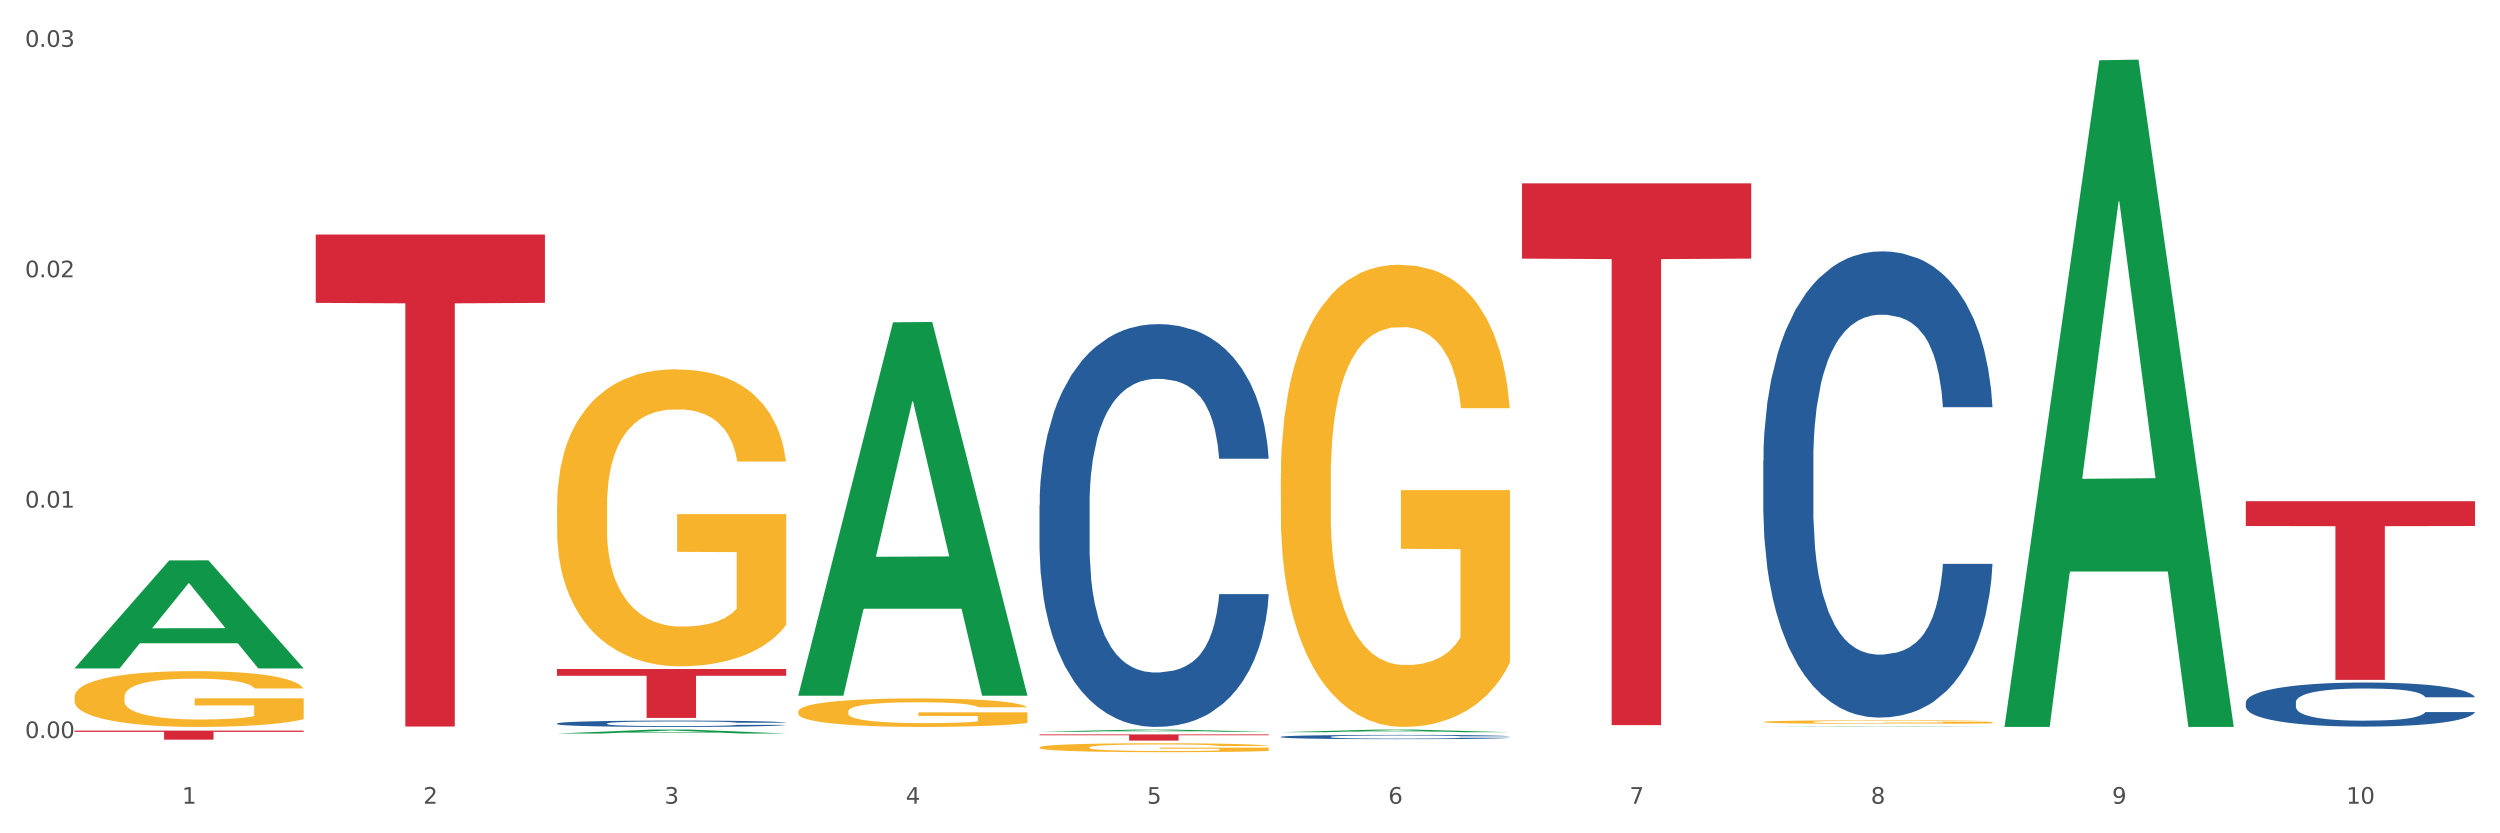
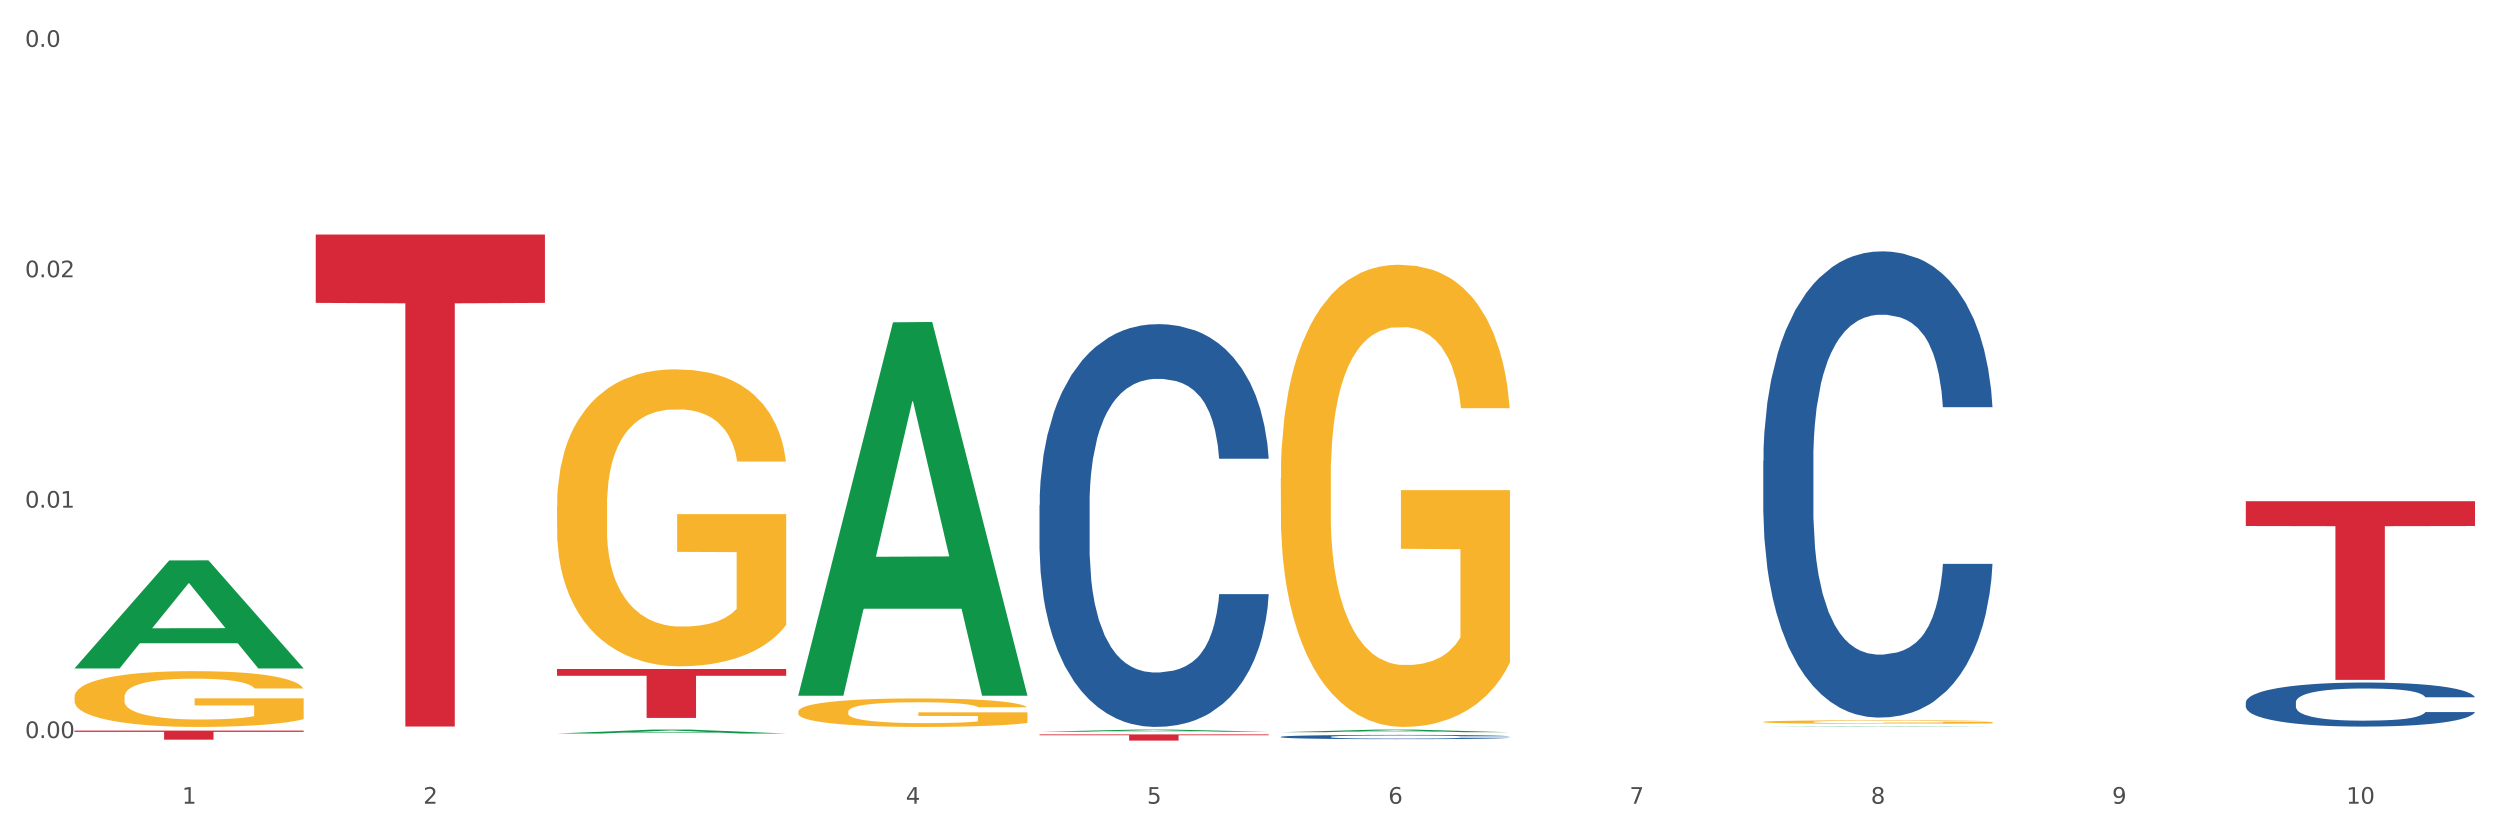
<svg xmlns="http://www.w3.org/2000/svg" xmlns:xlink="http://www.w3.org/1999/xlink" width="1080pt" height="360pt" viewBox="0 0 1080 360" version="1.1">
  <rect x="0" y="0" width="1080" height="360" fill="#333333" stroke="none" />
  <defs>
    <style type="text/css">*{stroke-linejoin: round; stroke-linecap: butt}</style>
  </defs>
  <g id="figure_1">
    <g id="patch_1">
      <path d="M 0 360  L 1080 360  L 1080 0  L 0 0  z " style="fill: #ffffff; stroke: #ffffff; stroke-linejoin: miter" />
    </g>
    <g id="axes_1">
      <g id="matplotlib.axis_1">
        <g id="xtick_1">
          <g id="text_1">
            <g style="fill: #4d4d4d" transform="translate(78.627 347.204) scale(0.096 -0.096)">
              <defs>
                <path id="DejaVuSans-31" d="M 794 531  L 1825 531  L 1825 4091  L 703 3866  L 703 4441  L 1819 4666  L 2450 4666  L 2450 531  L 3481 531  L 3481 0  L 794 0  L 794 531  z " transform="scale(0.016)" />
              </defs>
              <use xlink:href="#DejaVuSans-31" />
            </g>
          </g>
        </g>
        <g id="xtick_2">
          <g id="text_2">
            <g style="fill: #4d4d4d" transform="translate(182.851 347.204) scale(0.096 -0.096)">
              <defs>
                <path id="DejaVuSans-32" d="M 1228 531  L 3431 531  L 3431 0  L 469 0  L 469 531  Q 828 903 1448 1529  Q 2069 2156 2228 2338  Q 2531 2678 2651 2914  Q 2772 3150 2772 3378  Q 2772 3750 2511 3984  Q 2250 4219 1831 4219  Q 1534 4219 1204 4116  Q 875 4013 500 3803  L 500 4441  Q 881 4594 1212 4672  Q 1544 4750 1819 4750  Q 2544 4750 2975 4387  Q 3406 4025 3406 3419  Q 3406 3131 3298 2873  Q 3191 2616 2906 2266  Q 2828 2175 2409 1742  Q 1991 1309 1228 531  z " transform="scale(0.016)" />
              </defs>
              <use xlink:href="#DejaVuSans-32" />
            </g>
          </g>
        </g>
        <g id="xtick_3">
          <g id="text_3">
            <g style="fill: #4d4d4d" transform="translate(287.074 347.204) scale(0.096 -0.096)">
              <defs>
-                 <path id="DejaVuSans-33" d="M 2597 2516  Q 3050 2419 3304 2112  Q 3559 1806 3559 1356  Q 3559 666 3084 287  Q 2609 -91 1734 -91  Q 1441 -91 1130 -33  Q 819 25 488 141  L 488 750  Q 750 597 1062 519  Q 1375 441 1716 441  Q 2309 441 2620 675  Q 2931 909 2931 1356  Q 2931 1769 2642 2001  Q 2353 2234 1838 2234  L 1294 2234  L 1294 2753  L 1863 2753  Q 2328 2753 2575 2939  Q 2822 3125 2822 3475  Q 2822 3834 2567 4026  Q 2313 4219 1838 4219  Q 1578 4219 1281 4162  Q 984 4106 628 3988  L 628 4550  Q 988 4650 1302 4700  Q 1616 4750 1894 4750  Q 2613 4750 3031 4423  Q 3450 4097 3450 3541  Q 3450 3153 3228 2886  Q 3006 2619 2597 2516  z " transform="scale(0.016)" />
-               </defs>
+                 </defs>
              <use xlink:href="#DejaVuSans-33" />
            </g>
          </g>
        </g>
        <g id="xtick_4">
          <g id="text_4">
            <g style="fill: #4d4d4d" transform="translate(391.298 347.204) scale(0.096 -0.096)">
              <defs>
                <path id="DejaVuSans-34" d="M 2419 4116  L 825 1625  L 2419 1625  L 2419 4116  z M 2253 4666  L 3047 4666  L 3047 1625  L 3713 1625  L 3713 1100  L 3047 1100  L 3047 0  L 2419 0  L 2419 1100  L 313 1100  L 313 1709  L 2253 4666  z " transform="scale(0.016)" />
              </defs>
              <use xlink:href="#DejaVuSans-34" />
            </g>
          </g>
        </g>
        <g id="xtick_5">
          <g id="text_5">
            <g style="fill: #4d4d4d" transform="translate(495.522 347.204) scale(0.096 -0.096)">
              <defs>
                <path id="DejaVuSans-35" d="M 691 4666  L 3169 4666  L 3169 4134  L 1269 4134  L 1269 2991  Q 1406 3038 1543 3061  Q 1681 3084 1819 3084  Q 2600 3084 3056 2656  Q 3513 2228 3513 1497  Q 3513 744 3044 326  Q 2575 -91 1722 -91  Q 1428 -91 1123 -41  Q 819 9 494 109  L 494 744  Q 775 591 1075 516  Q 1375 441 1709 441  Q 2250 441 2565 725  Q 2881 1009 2881 1497  Q 2881 1984 2565 2268  Q 2250 2553 1709 2553  Q 1456 2553 1204 2497  Q 953 2441 691 2322  L 691 4666  z " transform="scale(0.016)" />
              </defs>
              <use xlink:href="#DejaVuSans-35" />
            </g>
          </g>
        </g>
        <g id="xtick_6">
          <g id="text_6">
            <g style="fill: #4d4d4d" transform="translate(599.745 347.204) scale(0.096 -0.096)">
              <defs>
                <path id="DejaVuSans-36" d="M 2113 2584  Q 1688 2584 1439 2293  Q 1191 2003 1191 1497  Q 1191 994 1439 701  Q 1688 409 2113 409  Q 2538 409 2786 701  Q 3034 994 3034 1497  Q 3034 2003 2786 2293  Q 2538 2584 2113 2584  z M 3366 4563  L 3366 3988  Q 3128 4100 2886 4159  Q 2644 4219 2406 4219  Q 1781 4219 1451 3797  Q 1122 3375 1075 2522  Q 1259 2794 1537 2939  Q 1816 3084 2150 3084  Q 2853 3084 3261 2657  Q 3669 2231 3669 1497  Q 3669 778 3244 343  Q 2819 -91 2113 -91  Q 1303 -91 875 529  Q 447 1150 447 2328  Q 447 3434 972 4092  Q 1497 4750 2381 4750  Q 2619 4750 2861 4703  Q 3103 4656 3366 4563  z " transform="scale(0.016)" />
              </defs>
              <use xlink:href="#DejaVuSans-36" />
            </g>
          </g>
        </g>
        <g id="xtick_7">
          <g id="text_7">
            <g style="fill: #4d4d4d" transform="translate(703.969 347.204) scale(0.096 -0.096)">
              <defs>
                <path id="DejaVuSans-37" d="M 525 4666  L 3525 4666  L 3525 4397  L 1831 0  L 1172 0  L 2766 4134  L 525 4134  L 525 4666  z " transform="scale(0.016)" />
              </defs>
              <use xlink:href="#DejaVuSans-37" />
            </g>
          </g>
        </g>
        <g id="xtick_8">
          <g id="text_8">
            <g style="fill: #4d4d4d" transform="translate(808.193 347.204) scale(0.096 -0.096)">
              <defs>
                <path id="DejaVuSans-38" d="M 2034 2216  Q 1584 2216 1326 1975  Q 1069 1734 1069 1313  Q 1069 891 1326 650  Q 1584 409 2034 409  Q 2484 409 2743 651  Q 3003 894 3003 1313  Q 3003 1734 2745 1975  Q 2488 2216 2034 2216  z M 1403 2484  Q 997 2584 770 2862  Q 544 3141 544 3541  Q 544 4100 942 4425  Q 1341 4750 2034 4750  Q 2731 4750 3128 4425  Q 3525 4100 3525 3541  Q 3525 3141 3298 2862  Q 3072 2584 2669 2484  Q 3125 2378 3379 2068  Q 3634 1759 3634 1313  Q 3634 634 3220 271  Q 2806 -91 2034 -91  Q 1263 -91 848 271  Q 434 634 434 1313  Q 434 1759 690 2068  Q 947 2378 1403 2484  z M 1172 3481  Q 1172 3119 1398 2916  Q 1625 2713 2034 2713  Q 2441 2713 2670 2916  Q 2900 3119 2900 3481  Q 2900 3844 2670 4047  Q 2441 4250 2034 4250  Q 1625 4250 1398 4047  Q 1172 3844 1172 3481  z " transform="scale(0.016)" />
              </defs>
              <use xlink:href="#DejaVuSans-38" />
            </g>
          </g>
        </g>
        <g id="xtick_9">
          <g id="text_9">
            <g style="fill: #4d4d4d" transform="translate(912.416 347.204) scale(0.096 -0.096)">
              <defs>
                <path id="DejaVuSans-39" d="M 703 97  L 703 672  Q 941 559 1184 500  Q 1428 441 1663 441  Q 2288 441 2617 861  Q 2947 1281 2994 2138  Q 2813 1869 2534 1725  Q 2256 1581 1919 1581  Q 1219 1581 811 2004  Q 403 2428 403 3163  Q 403 3881 828 4315  Q 1253 4750 1959 4750  Q 2769 4750 3195 4129  Q 3622 3509 3622 2328  Q 3622 1225 3098 567  Q 2575 -91 1691 -91  Q 1453 -91 1209 -44  Q 966 3 703 97  z M 1959 2075  Q 2384 2075 2632 2365  Q 2881 2656 2881 3163  Q 2881 3666 2632 3958  Q 2384 4250 1959 4250  Q 1534 4250 1286 3958  Q 1038 3666 1038 3163  Q 1038 2656 1286 2365  Q 1534 2075 1959 2075  z " transform="scale(0.016)" />
              </defs>
              <use xlink:href="#DejaVuSans-39" />
            </g>
          </g>
        </g>
        <g id="xtick_10">
          <g id="text_10">
            <g style="fill: #4d4d4d" transform="translate(1013.586 347.204) scale(0.096 -0.096)">
              <defs>
                <path id="DejaVuSans-30" d="M 2034 4250  Q 1547 4250 1301 3770  Q 1056 3291 1056 2328  Q 1056 1369 1301 889  Q 1547 409 2034 409  Q 2525 409 2770 889  Q 3016 1369 3016 2328  Q 3016 3291 2770 3770  Q 2525 4250 2034 4250  z M 2034 4750  Q 2819 4750 3233 4129  Q 3647 3509 3647 2328  Q 3647 1150 3233 529  Q 2819 -91 2034 -91  Q 1250 -91 836 529  Q 422 1150 422 2328  Q 422 3509 836 4129  Q 1250 4750 2034 4750  z " transform="scale(0.016)" />
              </defs>
              <use xlink:href="#DejaVuSans-31" />
              <use xlink:href="#DejaVuSans-30" transform="translate(63.623 0)" />
            </g>
          </g>
        </g>
        <g id="xtick_11" />
        <g id="xtick_12" />
        <g id="xtick_13" />
        <g id="xtick_14" />
        <g id="xtick_15" />
        <g id="xtick_16" />
        <g id="xtick_17" />
        <g id="xtick_18" />
        <g id="xtick_19" />
      </g>
      <g id="matplotlib.axis_2">
        <g id="ytick_1">
          <g id="text_11">
            <g style="fill: #4d4d4d" transform="translate(10.8 318.841) scale(0.096 -0.096)">
              <defs>
                <path id="DejaVuSans-2e" d="M 684 794  L 1344 794  L 1344 0  L 684 0  L 684 794  z " transform="scale(0.016)" />
              </defs>
              <use xlink:href="#DejaVuSans-30" />
              <use xlink:href="#DejaVuSans-2e" transform="translate(63.623 0)" />
              <use xlink:href="#DejaVuSans-30" transform="translate(95.41 0)" />
              <use xlink:href="#DejaVuSans-30" transform="translate(159.033 0)" />
            </g>
          </g>
        </g>
        <g id="ytick_2">
          <g id="text_12">
            <g style="fill: #4d4d4d" transform="translate(10.8 219.309) scale(0.096 -0.096)">
              <use xlink:href="#DejaVuSans-30" />
              <use xlink:href="#DejaVuSans-2e" transform="translate(63.623 0)" />
              <use xlink:href="#DejaVuSans-30" transform="translate(95.41 0)" />
              <use xlink:href="#DejaVuSans-31" transform="translate(159.033 0)" />
            </g>
          </g>
        </g>
        <g id="ytick_3">
          <g id="text_13">
            <g style="fill: #4d4d4d" transform="translate(10.8 119.777) scale(0.096 -0.096)">
              <use xlink:href="#DejaVuSans-30" />
              <use xlink:href="#DejaVuSans-2e" transform="translate(63.623 0)" />
              <use xlink:href="#DejaVuSans-30" transform="translate(95.41 0)" />
              <use xlink:href="#DejaVuSans-32" transform="translate(159.033 0)" />
            </g>
          </g>
        </g>
        <g id="ytick_4">
          <g id="text_14">
            <g style="fill: #4d4d4d" transform="translate(10.8 20.245) scale(0.096 -0.096)">
              <use xlink:href="#DejaVuSans-30" />
              <use xlink:href="#DejaVuSans-2e" transform="translate(63.623 0)" />
              <use xlink:href="#DejaVuSans-30" transform="translate(95.41 0)" />
              <use xlink:href="#DejaVuSans-33" transform="translate(159.033 0)" />
            </g>
          </g>
        </g>
        <g id="ytick_5" />
        <g id="ytick_6" />
        <g id="ytick_7" />
      </g>
      <g id="PolyCollection_1">
        <path d="M 32.175 288.689  L 32.277 288.645  L 73.107 242.107  L 90.051 242.063  L 131.187 288.777  L 111.589 288.777  L 102.709 277.899  L 60.552 277.899  L 60.246 278.074  L 51.671 288.777  L 32.175 288.777  L 32.175 288.689  L 65.86 271.407  L 97.401 271.363  L 81.783 252.02  L 81.579 251.932  L 81.375 252.064  L 65.758 271.363  L 65.86 271.407  L 32.175 288.689  z " clip-path="url(#p4a650a13fe)" style="fill: #109648" />
        <path d="M 553.293 318.304  L 553.41 318.303  L 553.41 318.256  L 553.761 318.192  L 555.049 318.074  L 556.687 317.985  L 559.496 317.88  L 561.017 317.836  L 563.007 317.788  L 567.103 317.709  L 571.785 317.641  L 575.062 317.604  L 577.52 317.581  L 583.02 317.539  L 586.18 317.52  L 589.457 317.505  L 592.266 317.495  L 596.948 317.483  L 600.693 317.478  L 605.023 317.476  L 608.651 317.478  L 613.45 317.485  L 620.472 317.505  L 623.164 317.517  L 626.792 317.537  L 630.537 317.564  L 633.58 317.591  L 637.091 317.629  L 640.719 317.68  L 644.23 317.744  L 646.688 317.803  L 648.677 317.865  L 650.433 317.941  L 651.72 318.023  L 652.306 318.092  L 630.888 318.092  L 630.303 318.03  L 629.132 317.963  L 627.962 317.917  L 626.675 317.88  L 624.685 317.838  L 622.929 317.811  L 620.004 317.779  L 617.312 317.759  L 615.088 317.747  L 612.396 317.737  L 606.661 317.727  L 602.565 317.727  L 599.99 317.73  L 596.83 317.739  L 594.139 317.751  L 590.979 317.771  L 588.521 317.793  L 586.063 317.821  L 584.659 317.842  L 582.552 317.879  L 581.148 317.909  L 579.275 317.961  L 578.222 317.998  L 576.349 318.094  L 575.53 318.165  L 575.179 318.214  L 574.945 318.267  L 574.945 318.53  L 575.647 318.648  L 576.232 318.698  L 577.168 318.756  L 578.924 318.83  L 581.499 318.902  L 584.191 318.954  L 586.414 318.986  L 588.521 319.01  L 590.628 319.028  L 593.202 319.045  L 595.309 319.055  L 598.469 319.065  L 602.214 319.07  L 605.14 319.07  L 611.109 319.062  L 613.801 319.054  L 616.375 319.042  L 619.184 319.023  L 621.408 319.003  L 622.695 318.988  L 624.802 318.956  L 626.441 318.922  L 627.845 318.884  L 628.781 318.85  L 629.835 318.799  L 630.654 318.742  L 630.888 318.712  L 652.306 318.712  L 651.837 318.772  L 651.018 318.831  L 649.38 318.91  L 648.092 318.956  L 646.103 319.011  L 643.996 319.059  L 641.07 319.111  L 638.378 319.149  L 635.569 319.183  L 632.526 319.213  L 627.026 319.256  L 625.036 319.267  L 620.823 319.288  L 617.546 319.299  L 612.747 319.311  L 607.832 319.318  L 602.682 319.32  L 598.118 319.316  L 593.085 319.306  L 589.925 319.296  L 586.414 319.281  L 582.318 319.257  L 578.456 319.229  L 574.828 319.195  L 571.434 319.156  L 568.274 319.112  L 564.177 319.04  L 561.135 318.969  L 558.911 318.904  L 557.389 318.848  L 555.868 318.777  L 555.049 318.729  L 553.761 318.611  L 553.293 318.501  L 553.293 318.304  z " clip-path="url(#p4a650a13fe)" style="fill: #255c99" />
        <path d="M 761.74 199.085  L 761.857 198.901  L 761.857 193.75  L 762.208 186.76  L 763.496 173.883  L 765.134 164.134  L 767.943 152.729  L 769.465 147.946  L 771.454 142.612  L 775.551 133.966  L 780.232 126.608  L 783.509 122.561  L 785.967 119.986  L 791.467 115.387  L 794.627 113.364  L 797.904 111.708  L 800.713 110.605  L 805.395 109.317  L 809.14 108.765  L 813.47 108.581  L 817.098 108.765  L 821.897 109.501  L 828.919 111.708  L 831.611 112.996  L 835.239 115.203  L 838.984 118.147  L 842.027 121.09  L 845.538 125.321  L 849.166 130.839  L 852.677 137.829  L 855.135 144.267  L 857.125 151.074  L 858.88 159.351  L 860.168 168.365  L 860.753 175.907  L 839.335 175.907  L 838.75 169.101  L 837.58 161.743  L 836.409 156.776  L 835.122 152.729  L 833.132 148.13  L 831.377 145.187  L 828.451 141.692  L 825.759 139.485  L 823.535 138.197  L 820.843 137.093  L 815.109 135.99  L 811.012 135.99  L 808.438 136.358  L 805.278 137.277  L 802.586 138.565  L 799.426 140.772  L 796.968 143.164  L 794.51 146.291  L 793.106 148.498  L 790.999 152.545  L 789.595 155.856  L 787.722 161.559  L 786.669 165.606  L 784.796 176.091  L 783.977 183.817  L 783.626 189.151  L 783.392 195.038  L 783.392 223.734  L 784.094 236.611  L 784.679 242.129  L 785.616 248.383  L 787.371 256.477  L 789.946 264.387  L 792.638 270.089  L 794.862 273.585  L 796.968 276.16  L 799.075 278.183  L 801.65 280.023  L 803.756 281.126  L 806.916 282.23  L 810.661 282.782  L 813.587 282.782  L 819.556 281.862  L 822.248 280.943  L 824.823 279.655  L 827.632 277.631  L 829.855 275.424  L 831.143 273.768  L 833.249 270.273  L 834.888 266.594  L 836.292 262.364  L 837.229 258.685  L 838.282 253.166  L 839.101 246.912  L 839.335 243.601  L 860.753 243.601  L 860.285 250.223  L 859.465 256.661  L 857.827 265.307  L 856.539 270.273  L 854.55 276.344  L 852.443 281.494  L 849.517 287.197  L 846.825 291.428  L 844.017 295.107  L 840.974 298.418  L 835.473 303.017  L 833.483 304.304  L 829.27 306.512  L 825.993 307.799  L 821.195 309.087  L 816.279 309.823  L 811.13 310.007  L 806.565 309.639  L 801.533 308.535  L 798.373 307.431  L 794.862 305.776  L 790.765 303.201  L 786.903 300.073  L 783.275 296.394  L 779.881 292.163  L 776.721 287.381  L 772.625 279.471  L 769.582 271.745  L 767.358 264.571  L 765.837 258.501  L 764.315 250.775  L 763.496 245.44  L 762.208 232.564  L 761.74 220.607  L 761.74 199.085  z " clip-path="url(#p4a650a13fe)" style="fill: #255c99" />
        <path d="M 970.188 303.405  L 970.305 303.388  L 970.305 302.901  L 970.656 302.24  L 971.943 301.023  L 973.582 300.102  L 976.39 299.024  L 977.912 298.572  L 979.902 298.068  L 983.998 297.251  L 988.679 296.556  L 991.956 296.173  L 994.414 295.93  L 999.915 295.495  L 1003.075 295.304  L 1006.352 295.148  L 1009.161 295.043  L 1013.842 294.922  L 1017.587 294.869  L 1021.917 294.852  L 1025.546 294.869  L 1030.344 294.939  L 1037.366 295.148  L 1040.058 295.269  L 1043.686 295.478  L 1047.431 295.756  L 1050.474 296.034  L 1053.985 296.434  L 1057.613 296.955  L 1061.125 297.616  L 1063.582 298.225  L 1065.572 298.868  L 1067.327 299.65  L 1068.615 300.502  L 1069.2 301.215  L 1047.782 301.215  L 1047.197 300.571  L 1046.027 299.876  L 1044.857 299.407  L 1043.569 299.024  L 1041.58 298.59  L 1039.824 298.311  L 1036.898 297.981  L 1034.206 297.773  L 1031.983 297.651  L 1029.291 297.547  L 1023.556 297.442  L 1019.46 297.442  L 1016.885 297.477  L 1013.725 297.564  L 1011.033 297.686  L 1007.873 297.894  L 1005.415 298.12  L 1002.958 298.416  L 1001.553 298.624  L 999.447 299.007  L 998.042 299.32  L 996.17 299.859  L 995.116 300.241  L 993.244 301.232  L 992.424 301.962  L 992.073 302.466  L 991.839 303.023  L 991.839 305.735  L 992.541 306.951  L 993.127 307.473  L 994.063 308.064  L 995.818 308.829  L 998.393 309.576  L 1001.085 310.115  L 1003.309 310.446  L 1005.415 310.689  L 1007.522 310.88  L 1010.097 311.054  L 1012.203 311.158  L 1015.363 311.263  L 1019.109 311.315  L 1022.035 311.315  L 1028.003 311.228  L 1030.695 311.141  L 1033.27 311.019  L 1036.079 310.828  L 1038.303 310.619  L 1039.59 310.463  L 1041.697 310.133  L 1043.335 309.785  L 1044.739 309.385  L 1045.676 309.037  L 1046.729 308.516  L 1047.548 307.925  L 1047.782 307.612  L 1069.2 307.612  L 1068.732 308.238  L 1067.913 308.846  L 1066.274 309.663  L 1064.987 310.133  L 1062.997 310.706  L 1060.89 311.193  L 1057.965 311.732  L 1055.273 312.132  L 1052.464 312.48  L 1049.421 312.792  L 1043.92 313.227  L 1041.931 313.349  L 1037.717 313.557  L 1034.44 313.679  L 1029.642 313.801  L 1024.726 313.87  L 1019.577 313.888  L 1015.012 313.853  L 1009.98 313.749  L 1006.82 313.644  L 1003.309 313.488  L 999.212 313.244  L 995.35 312.949  L 991.722 312.601  L 988.328 312.201  L 985.168 311.749  L 981.072 311.002  L 978.029 310.272  L 975.805 309.594  L 974.284 309.02  L 972.762 308.29  L 971.943 307.786  L 970.656 306.569  L 970.188 305.439  L 970.188 303.405  z " clip-path="url(#p4a650a13fe)" style="fill: #255c99" />
        <path d="M 32.175 301.072  L 32.292 301.05  L 32.292 300.257  L 32.526 299.575  L 33.695 297.924  L 35.448 296.56  L 36.734 295.833  L 38.02 295.239  L 39.54 294.645  L 41.41 294.028  L 44.8 293.126  L 46.904 292.664  L 49.476 292.18  L 54.152 291.475  L 57.542 291.079  L 61.049 290.749  L 66.777 290.353  L 70.517 290.177  L 74.492 290.045  L 79.285 289.957  L 82.909 289.935  L 90.858 290.001  L 97.638 290.199  L 100.911 290.353  L 105.119 290.617  L 107.34 290.793  L 110.964 291.145  L 114.705 291.607  L 117.277 292.004  L 121.134 292.752  L 124.057 293.5  L 126.745 294.425  L 128.148 295.063  L 129.2 295.657  L 130.135 296.34  L 131.071 297.418  L 110.029 297.418  L 109.211 296.648  L 107.925 295.921  L 106.054 295.217  L 104.418 294.777  L 101.612 294.227  L 99.041 293.874  L 96.352 293.61  L 93.079 293.39  L 90.507 293.28  L 86.883 293.192  L 79.752 293.214  L 74.96 293.39  L 71.686 293.61  L 69.582 293.808  L 67.712 294.028  L 65.608 294.337  L 63.153 294.799  L 61.399 295.217  L 59.646 295.745  L 58.243 296.274  L 56.957 296.89  L 55.905 297.55  L 55.087 298.232  L 54.386 299.069  L 53.801 300.456  L 53.801 303.471  L 54.035 304.153  L 54.619 305.056  L 55.321 305.738  L 56.49 306.552  L 57.542 307.103  L 59.529 307.895  L 61.75 308.555  L 63.504 308.974  L 65.257 309.326  L 68.296 309.81  L 71.686 310.206  L 74.609 310.448  L 78.583 310.668  L 81.272 310.756  L 83.61 310.8  L 89.338 310.8  L 93.429 310.734  L 97.988 310.58  L 101.495 310.382  L 104.418 310.14  L 107.691 309.744  L 109.795 309.37  L 109.795 304.77  L 84.078 304.748  L 84.078 301.688  L 131.187 301.688  L 131.187 310.668  L 129.2 311.131  L 126.979 311.549  L 124.641 311.923  L 121.134 312.385  L 116.926 312.825  L 113.185 313.134  L 109.211 313.398  L 104.535 313.64  L 98.456 313.86  L 94.715 313.948  L 90.039 314.014  L 84.545 314.036  L 79.752 313.992  L 75.076 313.882  L 70.167 313.684  L 65.374 313.398  L 61.75 313.112  L 58.126 312.759  L 54.269 312.297  L 51.229 311.857  L 48.891 311.461  L 46.32 310.955  L 43.514 310.294  L 41.41 309.7  L 39.54 309.084  L 37.552 308.291  L 36.15 307.609  L 34.747 306.751  L 33.928 306.112  L 32.993 305.122  L 32.292 303.735  L 32.175 301.072  z " clip-path="url(#p4a650a13fe)" style="fill: #f7b32b" />
        <path d="M 240.622 218.836  L 240.739 218.719  L 240.739 214.501  L 240.973 210.869  L 242.142 202.082  L 243.895 194.818  L 245.181 190.952  L 246.467 187.788  L 247.987 184.625  L 249.857 181.344  L 253.247 176.541  L 255.351 174.08  L 257.923 171.503  L 262.599 167.753  L 265.989 165.644  L 269.496 163.887  L 275.224 161.778  L 278.965 160.841  L 282.939 160.138  L 287.732 159.669  L 291.356 159.552  L 299.305 159.903  L 306.085 160.958  L 309.358 161.778  L 313.566 163.184  L 315.788 164.121  L 319.411 165.996  L 323.152 168.456  L 325.724 170.565  L 329.581 174.549  L 332.504 178.532  L 335.193 183.453  L 336.595 186.851  L 337.647 190.014  L 338.583 193.646  L 339.518 199.387  L 318.476 199.387  L 317.658 195.287  L 316.372 191.42  L 314.502 187.671  L 312.865 185.328  L 310.06 182.399  L 307.488 180.524  L 304.799 179.118  L 301.526 177.946  L 298.954 177.361  L 295.33 176.892  L 288.2 177.009  L 283.407 177.946  L 280.134 179.118  L 278.03 180.173  L 276.159 181.344  L 274.055 182.984  L 271.6 185.445  L 269.847 187.671  L 268.093 190.483  L 266.69 193.295  L 265.405 196.575  L 264.352 200.09  L 263.534 203.722  L 262.833 208.174  L 262.248 215.556  L 262.248 231.607  L 262.482 235.239  L 263.067 240.043  L 263.768 243.675  L 264.937 248.01  L 265.989 250.939  L 267.976 255.157  L 270.197 258.672  L 271.951 260.898  L 273.704 262.772  L 276.744 265.35  L 280.134 267.459  L 283.056 268.748  L 287.031 269.919  L 289.719 270.388  L 292.057 270.622  L 297.785 270.622  L 301.877 270.271  L 306.436 269.451  L 309.943 268.396  L 312.865 267.107  L 316.138 264.998  L 318.242 263.007  L 318.242 238.52  L 292.525 238.403  L 292.525 222.117  L 339.635 222.117  L 339.635 269.919  L 337.647 272.38  L 335.426 274.606  L 333.088 276.598  L 329.581 279.058  L 325.373 281.401  L 321.632 283.042  L 317.658 284.448  L 312.982 285.736  L 306.903 286.908  L 303.163 287.377  L 298.487 287.728  L 292.992 287.845  L 288.2 287.611  L 283.524 287.025  L 278.614 285.971  L 273.821 284.448  L 270.197 282.924  L 266.574 281.05  L 262.716 278.589  L 259.677 276.246  L 257.339 274.137  L 254.767 271.442  L 251.961 267.928  L 249.857 264.764  L 247.987 261.484  L 246 257.266  L 244.597 253.634  L 243.194 249.064  L 242.376 245.667  L 241.441 240.394  L 240.739 233.013  L 240.622 218.836  z " clip-path="url(#p4a650a13fe)" style="fill: #f7b32b" />
        <path d="M 344.846 307.413  L 344.963 307.402  L 344.963 306.997  L 345.197 306.649  L 346.366 305.805  L 348.119 305.108  L 349.405 304.737  L 350.691 304.434  L 352.21 304.13  L 354.081 303.815  L 357.471 303.354  L 359.575 303.118  L 362.147 302.871  L 366.823 302.511  L 370.213 302.309  L 373.72 302.14  L 379.448 301.937  L 383.188 301.848  L 387.163 301.78  L 391.956 301.735  L 395.579 301.724  L 403.529 301.758  L 410.309 301.859  L 413.582 301.937  L 417.79 302.072  L 420.011 302.162  L 423.635 302.342  L 427.376 302.578  L 429.947 302.781  L 433.805 303.163  L 436.728 303.545  L 439.416 304.018  L 440.819 304.344  L 441.871 304.647  L 442.806 304.996  L 443.741 305.547  L 422.7 305.547  L 421.882 305.153  L 420.596 304.782  L 418.725 304.422  L 417.089 304.198  L 414.283 303.916  L 411.711 303.737  L 409.023 303.602  L 405.75 303.489  L 403.178 303.433  L 399.554 303.388  L 392.423 303.399  L 387.63 303.489  L 384.357 303.602  L 382.253 303.703  L 380.383 303.815  L 378.279 303.973  L 375.824 304.209  L 374.07 304.422  L 372.317 304.692  L 370.914 304.962  L 369.628 305.277  L 368.576 305.614  L 367.758 305.963  L 367.056 306.39  L 366.472 307.098  L 366.472 308.639  L 366.706 308.987  L 367.29 309.448  L 367.992 309.797  L 369.161 310.213  L 370.213 310.494  L 372.2 310.899  L 374.421 311.236  L 376.174 311.45  L 377.928 311.63  L 380.967 311.877  L 384.357 312.08  L 387.28 312.203  L 391.254 312.316  L 393.943 312.361  L 396.281 312.383  L 402.009 312.383  L 406.1 312.349  L 410.659 312.271  L 414.166 312.17  L 417.089 312.046  L 420.362 311.843  L 422.466 311.652  L 422.466 309.302  L 396.748 309.291  L 396.748 307.728  L 443.858 307.728  L 443.858 312.316  L 441.871 312.552  L 439.65 312.765  L 437.312 312.957  L 433.805 313.193  L 429.597 313.418  L 425.856 313.575  L 421.882 313.71  L 417.206 313.834  L 411.127 313.946  L 407.386 313.991  L 402.71 314.025  L 397.216 314.036  L 392.423 314.014  L 387.747 313.957  L 382.838 313.856  L 378.045 313.71  L 374.421 313.564  L 370.797 313.384  L 366.94 313.148  L 363.9 312.923  L 361.562 312.72  L 358.99 312.462  L 356.185 312.125  L 354.081 311.821  L 352.21 311.506  L 350.223 311.101  L 348.82 310.753  L 347.418 310.314  L 346.599 309.988  L 345.664 309.482  L 344.963 308.774  L 344.846 307.413  z " clip-path="url(#p4a650a13fe)" style="fill: #f7b32b" />
-         <path d="M 449.069 322.871  L 449.186 322.867  L 449.186 322.74  L 449.42 322.631  L 450.589 322.366  L 452.343 322.147  L 453.628 322.031  L 454.914 321.935  L 456.434 321.84  L 458.304 321.741  L 461.694 321.597  L 463.799 321.522  L 466.37 321.445  L 471.046 321.332  L 474.436 321.268  L 477.943 321.215  L 483.671 321.152  L 487.412 321.124  L 491.386 321.102  L 496.179 321.088  L 499.803 321.085  L 507.752 321.095  L 514.532 321.127  L 517.805 321.152  L 522.014 321.194  L 524.235 321.222  L 527.859 321.279  L 531.599 321.353  L 534.171 321.417  L 538.029 321.537  L 540.951 321.657  L 543.64 321.805  L 545.043 321.907  L 546.095 322.002  L 547.03 322.112  L 547.965 322.285  L 526.923 322.285  L 526.105 322.161  L 524.819 322.045  L 522.949 321.932  L 521.312 321.861  L 518.507 321.773  L 515.935 321.717  L 513.246 321.674  L 509.973 321.639  L 507.401 321.621  L 503.778 321.607  L 496.647 321.611  L 491.854 321.639  L 488.581 321.674  L 486.477 321.706  L 484.606 321.741  L 482.502 321.791  L 480.047 321.865  L 478.294 321.932  L 476.54 322.017  L 475.138 322.101  L 473.852 322.2  L 472.8 322.306  L 471.981 322.415  L 471.28 322.549  L 470.696 322.772  L 470.696 323.255  L 470.929 323.365  L 471.514 323.509  L 472.215 323.619  L 473.384 323.749  L 474.436 323.838  L 476.424 323.965  L 478.645 324.071  L 480.398 324.138  L 482.152 324.194  L 485.191 324.272  L 488.581 324.335  L 491.503 324.374  L 495.478 324.409  L 498.167 324.424  L 500.505 324.431  L 506.232 324.431  L 510.324 324.42  L 514.883 324.395  L 518.39 324.364  L 521.312 324.325  L 524.585 324.261  L 526.69 324.201  L 526.69 323.464  L 500.972 323.46  L 500.972 322.969  L 548.082 322.969  L 548.082 324.409  L 546.095 324.484  L 543.874 324.551  L 541.536 324.611  L 538.029 324.685  L 533.82 324.755  L 530.08 324.805  L 526.105 324.847  L 521.429 324.886  L 515.351 324.921  L 511.61 324.935  L 506.934 324.946  L 501.44 324.95  L 496.647 324.942  L 491.971 324.925  L 487.061 324.893  L 482.268 324.847  L 478.645 324.801  L 475.021 324.745  L 471.163 324.671  L 468.124 324.6  L 465.786 324.537  L 463.214 324.455  L 460.409 324.349  L 458.304 324.254  L 456.434 324.155  L 454.447 324.028  L 453.044 323.919  L 451.641 323.781  L 450.823 323.679  L 449.888 323.52  L 449.186 323.298  L 449.069 322.871  z " clip-path="url(#p4a650a13fe)" style="fill: #f7b32b" />
        <path d="M 553.293 206.625  L 553.41 206.443  L 553.41 199.878  L 553.644 194.225  L 554.813 180.548  L 556.566 169.241  L 557.852 163.223  L 559.138 158.3  L 560.658 153.376  L 562.528 148.27  L 565.918 140.793  L 568.022 136.963  L 570.594 132.951  L 575.27 127.116  L 578.66 123.833  L 582.167 121.098  L 587.895 117.815  L 591.636 116.356  L 595.61 115.262  L 600.403 114.533  L 604.027 114.351  L 611.976 114.898  L 618.756 116.539  L 622.029 117.815  L 626.237 120.004  L 628.458 121.463  L 632.082 124.38  L 635.823 128.21  L 638.395 131.492  L 642.252 137.693  L 645.175 143.893  L 647.863 151.552  L 649.266 156.841  L 650.318 161.764  L 651.253 167.418  L 652.189 176.353  L 631.147 176.353  L 630.329 169.971  L 629.043 163.953  L 627.173 158.117  L 625.536 154.47  L 622.73 149.911  L 620.159 146.993  L 617.47 144.805  L 614.197 142.981  L 611.625 142.069  L 608.001 141.34  L 600.87 141.522  L 596.078 142.981  L 592.805 144.805  L 590.7 146.446  L 588.83 148.27  L 586.726 150.823  L 584.271 154.652  L 582.518 158.117  L 580.764 162.494  L 579.361 166.871  L 578.075 171.977  L 577.023 177.447  L 576.205 183.101  L 575.504 190.03  L 574.919 201.519  L 574.919 226.503  L 575.153 232.156  L 575.737 239.633  L 576.439 245.286  L 577.608 252.033  L 578.66 256.592  L 580.647 263.157  L 582.868 268.628  L 584.622 272.093  L 586.375 275.011  L 589.415 279.023  L 592.805 282.305  L 595.727 284.311  L 599.702 286.135  L 602.39 286.864  L 604.728 287.229  L 610.456 287.229  L 614.548 286.682  L 619.107 285.405  L 622.613 283.764  L 625.536 281.758  L 628.809 278.476  L 630.913 275.375  L 630.913 237.262  L 605.196 237.08  L 605.196 211.731  L 652.306 211.731  L 652.306 286.135  L 650.318 289.964  L 648.097 293.429  L 645.759 296.529  L 642.252 300.359  L 638.044 304.006  L 634.303 306.559  L 630.329 308.748  L 625.653 310.754  L 619.574 312.577  L 615.833 313.307  L 611.158 313.854  L 605.663 314.036  L 600.87 313.671  L 596.195 312.759  L 591.285 311.118  L 586.492 308.748  L 582.868 306.377  L 579.244 303.459  L 575.387 299.629  L 572.347 295.982  L 570.009 292.7  L 567.438 288.505  L 564.632 283.035  L 562.528 278.111  L 560.658 273.005  L 558.67 266.44  L 557.268 260.787  L 555.865 253.674  L 555.047 248.386  L 554.111 240.18  L 553.41 228.691  L 553.293 206.625  z " clip-path="url(#p4a650a13fe)" style="fill: #f7b32b" />
        <path d="M 761.74 311.878  L 761.857 311.876  L 761.857 311.826  L 762.091 311.782  L 763.26 311.676  L 765.013 311.589  L 766.299 311.542  L 767.585 311.504  L 769.105 311.466  L 770.975 311.427  L 774.365 311.369  L 776.469 311.339  L 779.041 311.308  L 783.717 311.263  L 787.107 311.238  L 790.614 311.217  L 796.342 311.191  L 800.083 311.18  L 804.057 311.171  L 808.85 311.166  L 812.474 311.164  L 820.423 311.169  L 827.203 311.181  L 830.476 311.191  L 834.685 311.208  L 836.906 311.219  L 840.529 311.242  L 844.27 311.272  L 846.842 311.297  L 850.7 311.345  L 853.622 311.393  L 856.311 311.452  L 857.713 311.493  L 858.766 311.531  L 859.701 311.575  L 860.636 311.644  L 839.594 311.644  L 838.776 311.594  L 837.49 311.548  L 835.62 311.503  L 833.983 311.475  L 831.178 311.439  L 828.606 311.417  L 825.917 311.4  L 822.644 311.386  L 820.072 311.379  L 816.448 311.373  L 809.318 311.374  L 804.525 311.386  L 801.252 311.4  L 799.148 311.413  L 797.277 311.427  L 795.173 311.446  L 792.718 311.476  L 790.965 311.503  L 789.211 311.537  L 787.809 311.57  L 786.523 311.61  L 785.471 311.652  L 784.652 311.696  L 783.951 311.749  L 783.366 311.838  L 783.366 312.031  L 783.6 312.075  L 784.185 312.133  L 784.886 312.177  L 786.055 312.229  L 787.107 312.264  L 789.094 312.315  L 791.315 312.357  L 793.069 312.384  L 794.822 312.406  L 797.862 312.437  L 801.252 312.463  L 804.174 312.478  L 808.149 312.492  L 810.837 312.498  L 813.175 312.501  L 818.903 312.501  L 822.995 312.497  L 827.554 312.487  L 831.061 312.474  L 833.983 312.459  L 837.256 312.433  L 839.36 312.409  L 839.36 312.115  L 813.643 312.113  L 813.643 311.917  L 860.753 311.917  L 860.753 312.492  L 858.766 312.522  L 856.544 312.549  L 854.206 312.573  L 850.7 312.602  L 846.491 312.631  L 842.751 312.65  L 838.776 312.667  L 834.1 312.683  L 828.021 312.697  L 824.281 312.703  L 819.605 312.707  L 814.111 312.708  L 809.318 312.705  L 804.642 312.698  L 799.732 312.686  L 794.939 312.667  L 791.315 312.649  L 787.692 312.626  L 783.834 312.597  L 780.795 312.569  L 778.457 312.543  L 775.885 312.511  L 773.079 312.469  L 770.975 312.43  L 769.105 312.391  L 767.118 312.34  L 765.715 312.297  L 764.312 312.242  L 763.494 312.201  L 762.559 312.137  L 761.857 312.048  L 761.74 311.878  z " clip-path="url(#p4a650a13fe)" style="fill: #f7b32b" />
        <path d="M 449.069 218.209  L 449.187 218.05  L 449.187 213.6  L 449.538 207.561  L 450.825 196.437  L 452.464 188.014  L 455.272 178.161  L 456.794 174.029  L 458.783 169.421  L 462.88 161.952  L 467.561 155.595  L 470.838 152.099  L 473.296 149.874  L 478.797 145.901  L 481.957 144.153  L 485.234 142.723  L 488.042 141.769  L 492.724 140.657  L 496.469 140.18  L 500.799 140.021  L 504.427 140.18  L 509.226 140.816  L 516.248 142.723  L 518.94 143.835  L 522.568 145.742  L 526.313 148.285  L 529.356 150.827  L 532.867 154.483  L 536.495 159.25  L 540.006 165.289  L 542.464 170.851  L 544.454 176.731  L 546.209 183.882  L 547.497 191.669  L 548.082 198.185  L 526.664 198.185  L 526.079 192.305  L 524.909 185.948  L 523.738 181.658  L 522.451 178.161  L 520.461 174.188  L 518.706 171.646  L 515.78 168.626  L 513.088 166.719  L 510.864 165.607  L 508.173 164.653  L 502.438 163.7  L 498.342 163.7  L 495.767 164.018  L 492.607 164.812  L 489.915 165.925  L 486.755 167.832  L 484.297 169.898  L 481.84 172.599  L 480.435 174.506  L 478.328 178.002  L 476.924 180.863  L 475.051 185.789  L 473.998 189.286  L 472.126 198.344  L 471.306 205.018  L 470.955 209.627  L 470.721 214.712  L 470.721 239.504  L 471.423 250.628  L 472.009 255.395  L 472.945 260.799  L 474.7 267.791  L 477.275 274.624  L 479.967 279.551  L 482.191 282.57  L 484.297 284.795  L 486.404 286.543  L 488.979 288.132  L 491.085 289.086  L 494.245 290.039  L 497.991 290.516  L 500.916 290.516  L 506.885 289.722  L 509.577 288.927  L 512.152 287.815  L 514.961 286.066  L 517.184 284.159  L 518.472 282.729  L 520.578 279.71  L 522.217 276.531  L 523.621 272.876  L 524.558 269.698  L 525.611 264.93  L 526.43 259.527  L 526.664 256.667  L 548.082 256.667  L 547.614 262.388  L 546.795 267.95  L 545.156 275.419  L 543.869 279.71  L 541.879 284.954  L 539.772 289.404  L 536.846 294.33  L 534.155 297.985  L 531.346 301.164  L 528.303 304.024  L 522.802 307.997  L 520.813 309.11  L 516.599 311.017  L 513.322 312.129  L 508.524 313.241  L 503.608 313.877  L 498.459 314.036  L 493.894 313.718  L 488.862 312.765  L 485.702 311.811  L 482.191 310.381  L 478.094 308.156  L 474.232 305.454  L 470.604 302.276  L 467.21 298.621  L 464.05 294.489  L 459.954 287.656  L 456.911 280.981  L 454.687 274.783  L 453.166 269.539  L 451.644 262.864  L 450.825 258.256  L 449.538 247.132  L 449.069 236.802  L 449.069 218.209  z " clip-path="url(#p4a650a13fe)" style="fill: #255c99" />
        <path d="M 32.175 315.61  L 131.187 315.61  L 131.187 316.155  L 92.239 316.158  L 92.239 319.526  L 70.888 319.526  L 70.888 316.158  L 32.175 316.155  L 32.175 315.614  L 32.175 315.61  z " clip-path="url(#p4a650a13fe)" style="fill: #d62839" />
        <path d="M 136.399 101.304  L 235.411 101.304  L 235.411 130.844  L 196.463 131.043  L 196.463 313.869  L 175.112 313.869  L 175.112 131.043  L 136.399 130.844  L 136.399 101.504  L 136.399 101.304  z " clip-path="url(#p4a650a13fe)" style="fill: #d62839" />
        <path d="M 240.622 289.003  L 339.635 289.003  L 339.635 291.941  L 300.687 291.96  L 300.687 310.141  L 279.336 310.141  L 279.336 291.96  L 240.622 291.941  L 240.622 289.023  L 240.622 289.003  z " clip-path="url(#p4a650a13fe)" style="fill: #d62839" />
        <path d="M 449.069 317.268  L 548.082 317.268  L 548.082 317.637  L 509.134 317.64  L 509.134 319.927  L 487.783 319.927  L 487.783 317.64  L 449.069 317.637  L 449.069 317.27  L 449.069 317.268  z " clip-path="url(#p4a650a13fe)" style="fill: #d62839" />
-         <path d="M 240.622 312.529  L 240.739 312.526  L 240.739 312.456  L 241.09 312.361  L 242.378 312.186  L 244.016 312.054  L 246.825 311.899  L 248.347 311.834  L 250.336 311.761  L 254.432 311.644  L 259.114 311.544  L 262.391 311.489  L 264.849 311.454  L 270.349 311.391  L 273.509 311.364  L 276.786 311.342  L 279.595 311.327  L 284.277 311.309  L 288.022 311.302  L 292.352 311.299  L 295.98 311.302  L 300.779 311.312  L 307.801 311.342  L 310.493 311.359  L 314.121 311.389  L 317.866 311.429  L 320.909 311.469  L 324.42 311.526  L 328.048 311.601  L 331.559 311.696  L 334.017 311.784  L 336.007 311.876  L 337.762 311.989  L 339.049 312.111  L 339.635 312.214  L 318.217 312.214  L 317.632 312.121  L 316.462 312.021  L 315.291 311.954  L 314.004 311.899  L 312.014 311.836  L 310.259 311.796  L 307.333 311.749  L 304.641 311.719  L 302.417 311.701  L 299.725 311.686  L 293.991 311.671  L 289.894 311.671  L 287.32 311.676  L 284.16 311.689  L 281.468 311.706  L 278.308 311.736  L 275.85 311.769  L 273.392 311.811  L 271.988 311.841  L 269.881 311.896  L 268.477 311.941  L 266.604 312.019  L 265.551 312.074  L 263.678 312.216  L 262.859 312.321  L 262.508 312.394  L 262.274 312.474  L 262.274 312.864  L 262.976 313.039  L 263.561 313.114  L 264.498 313.199  L 266.253 313.309  L 268.828 313.416  L 271.52 313.494  L 273.743 313.541  L 275.85 313.576  L 277.957 313.604  L 280.532 313.629  L 282.638 313.644  L 285.798 313.659  L 289.543 313.666  L 292.469 313.666  L 298.438 313.654  L 301.13 313.641  L 303.705 313.624  L 306.513 313.596  L 308.737 313.566  L 310.025 313.544  L 312.131 313.496  L 313.77 313.446  L 315.174 313.389  L 316.11 313.339  L 317.164 313.264  L 317.983 313.179  L 318.217 313.134  L 339.635 313.134  L 339.167 313.224  L 338.347 313.311  L 336.709 313.429  L 335.421 313.496  L 333.432 313.579  L 331.325 313.649  L 328.399 313.726  L 325.707 313.784  L 322.899 313.834  L 319.856 313.879  L 314.355 313.941  L 312.365 313.959  L 308.152 313.989  L 304.875 314.006  L 300.077 314.024  L 295.161 314.034  L 290.011 314.036  L 285.447 314.031  L 280.414 314.016  L 277.254 314.001  L 273.743 313.979  L 269.647 313.944  L 265.785 313.901  L 262.157 313.851  L 258.763 313.794  L 255.603 313.729  L 251.507 313.621  L 248.464 313.516  L 246.24 313.419  L 244.718 313.336  L 243.197 313.231  L 242.378 313.159  L 241.09 312.984  L 240.622 312.821  L 240.622 312.529  z " clip-path="url(#p4a650a13fe)" style="fill: #255c99" />
        <path d="M 970.188 216.514  L 1069.2 216.514  L 1069.2 227.239  L 1030.252 227.312  L 1030.252 293.694  L 1008.901 293.694  L 1008.901 227.312  L 970.188 227.239  L 970.188 216.586  L 970.188 216.514  z " clip-path="url(#p4a650a13fe)" style="fill: #d62839" />
        <path d="M 240.622 316.879  L 240.724 316.877  L 281.554 315.195  L 298.499 315.194  L 339.635 316.882  L 320.036 316.882  L 311.156 316.489  L 268.999 316.489  L 268.693 316.495  L 260.118 316.882  L 240.622 316.882  L 240.622 316.879  L 274.307 316.254  L 305.848 316.253  L 290.231 315.554  L 290.026 315.55  L 289.822 315.555  L 274.205 316.253  L 274.307 316.254  L 240.622 316.879  z " clip-path="url(#p4a650a13fe)" style="fill: #109648" />
        <path d="M 344.846 300.263  L 344.948 300.111  L 385.778 139.237  L 402.722 139.086  L 443.858 300.566  L 424.26 300.566  L 415.379 262.963  L 373.223 262.963  L 372.916 263.57  L 364.342 300.566  L 344.846 300.566  L 344.846 300.263  L 378.53 240.523  L 410.072 240.371  L 394.454 173.505  L 394.25 173.201  L 394.046 173.656  L 378.428 240.371  L 378.53 240.523  L 344.846 300.263  z " clip-path="url(#p4a650a13fe)" style="fill: #109648" />
        <path d="M 449.069 316.108  L 449.172 316.107  L 490.001 315.195  L 506.946 315.194  L 548.082 316.11  L 528.484 316.11  L 519.603 315.897  L 477.446 315.897  L 477.14 315.9  L 468.566 316.11  L 449.069 316.11  L 449.069 316.108  L 482.754 315.769  L 514.295 315.768  L 498.678 315.389  L 498.474 315.387  L 498.269 315.39  L 482.652 315.768  L 482.754 315.769  L 449.069 316.108  z " clip-path="url(#p4a650a13fe)" style="fill: #109648" />
        <path d="M 553.293 316.316  L 553.395 316.315  L 594.225 315.196  L 611.169 315.195  L 652.306 316.319  L 632.707 316.319  L 623.827 316.057  L 581.67 316.057  L 581.364 316.061  L 572.789 316.319  L 553.293 316.319  L 553.293 316.316  L 586.978 315.901  L 618.519 315.9  L 602.901 315.435  L 602.697 315.433  L 602.493 315.436  L 586.876 315.9  L 586.978 315.901  L 553.293 316.316  z " clip-path="url(#p4a650a13fe)" style="fill: #109648" />
        <path d="M 761.74 314.036  L 761.842 314.036  L 802.672 313.866  L 819.617 313.866  L 860.753 314.036  L 841.154 314.036  L 832.274 313.996  L 790.117 313.996  L 789.811 313.997  L 781.237 314.036  L 761.74 314.036  L 761.74 314.036  L 795.425 313.973  L 826.966 313.973  L 811.349 313.902  L 811.144 313.902  L 810.94 313.902  L 795.323 313.973  L 795.425 313.973  L 761.74 314.036  z " clip-path="url(#p4a650a13fe)" style="fill: #109648" />
-         <path d="M 657.517 79.196  L 756.529 79.196  L 756.529 111.723  L 717.581 111.943  L 717.581 313.262  L 696.23 313.262  L 696.23 111.943  L 657.517 111.723  L 657.517 79.416  L 657.517 79.196  z " clip-path="url(#p4a650a13fe)" style="fill: #d62839" />
-         <path d="M 865.964 313.495  L 866.066 313.224  L 906.896 26.03  L 923.84 25.759  L 964.976 314.036  L 945.378 314.036  L 936.498 246.907  L 894.341 246.907  L 894.034 247.99  L 885.46 314.036  L 865.964 314.036  L 865.964 313.495  L 899.649 206.846  L 931.19 206.575  L 915.572 87.204  L 915.368 86.663  L 915.164 87.475  L 899.547 206.575  L 899.649 206.846  L 865.964 313.495  z " clip-path="url(#p4a650a13fe)" style="fill: #109648" />
      </g>
    </g>
  </g>
  <defs>
    <clipPath id="p4a650a13fe">
      <rect x="32.175" y="10.8" width="1037.025" height="329.109" />
    </clipPath>
  </defs>
</svg>